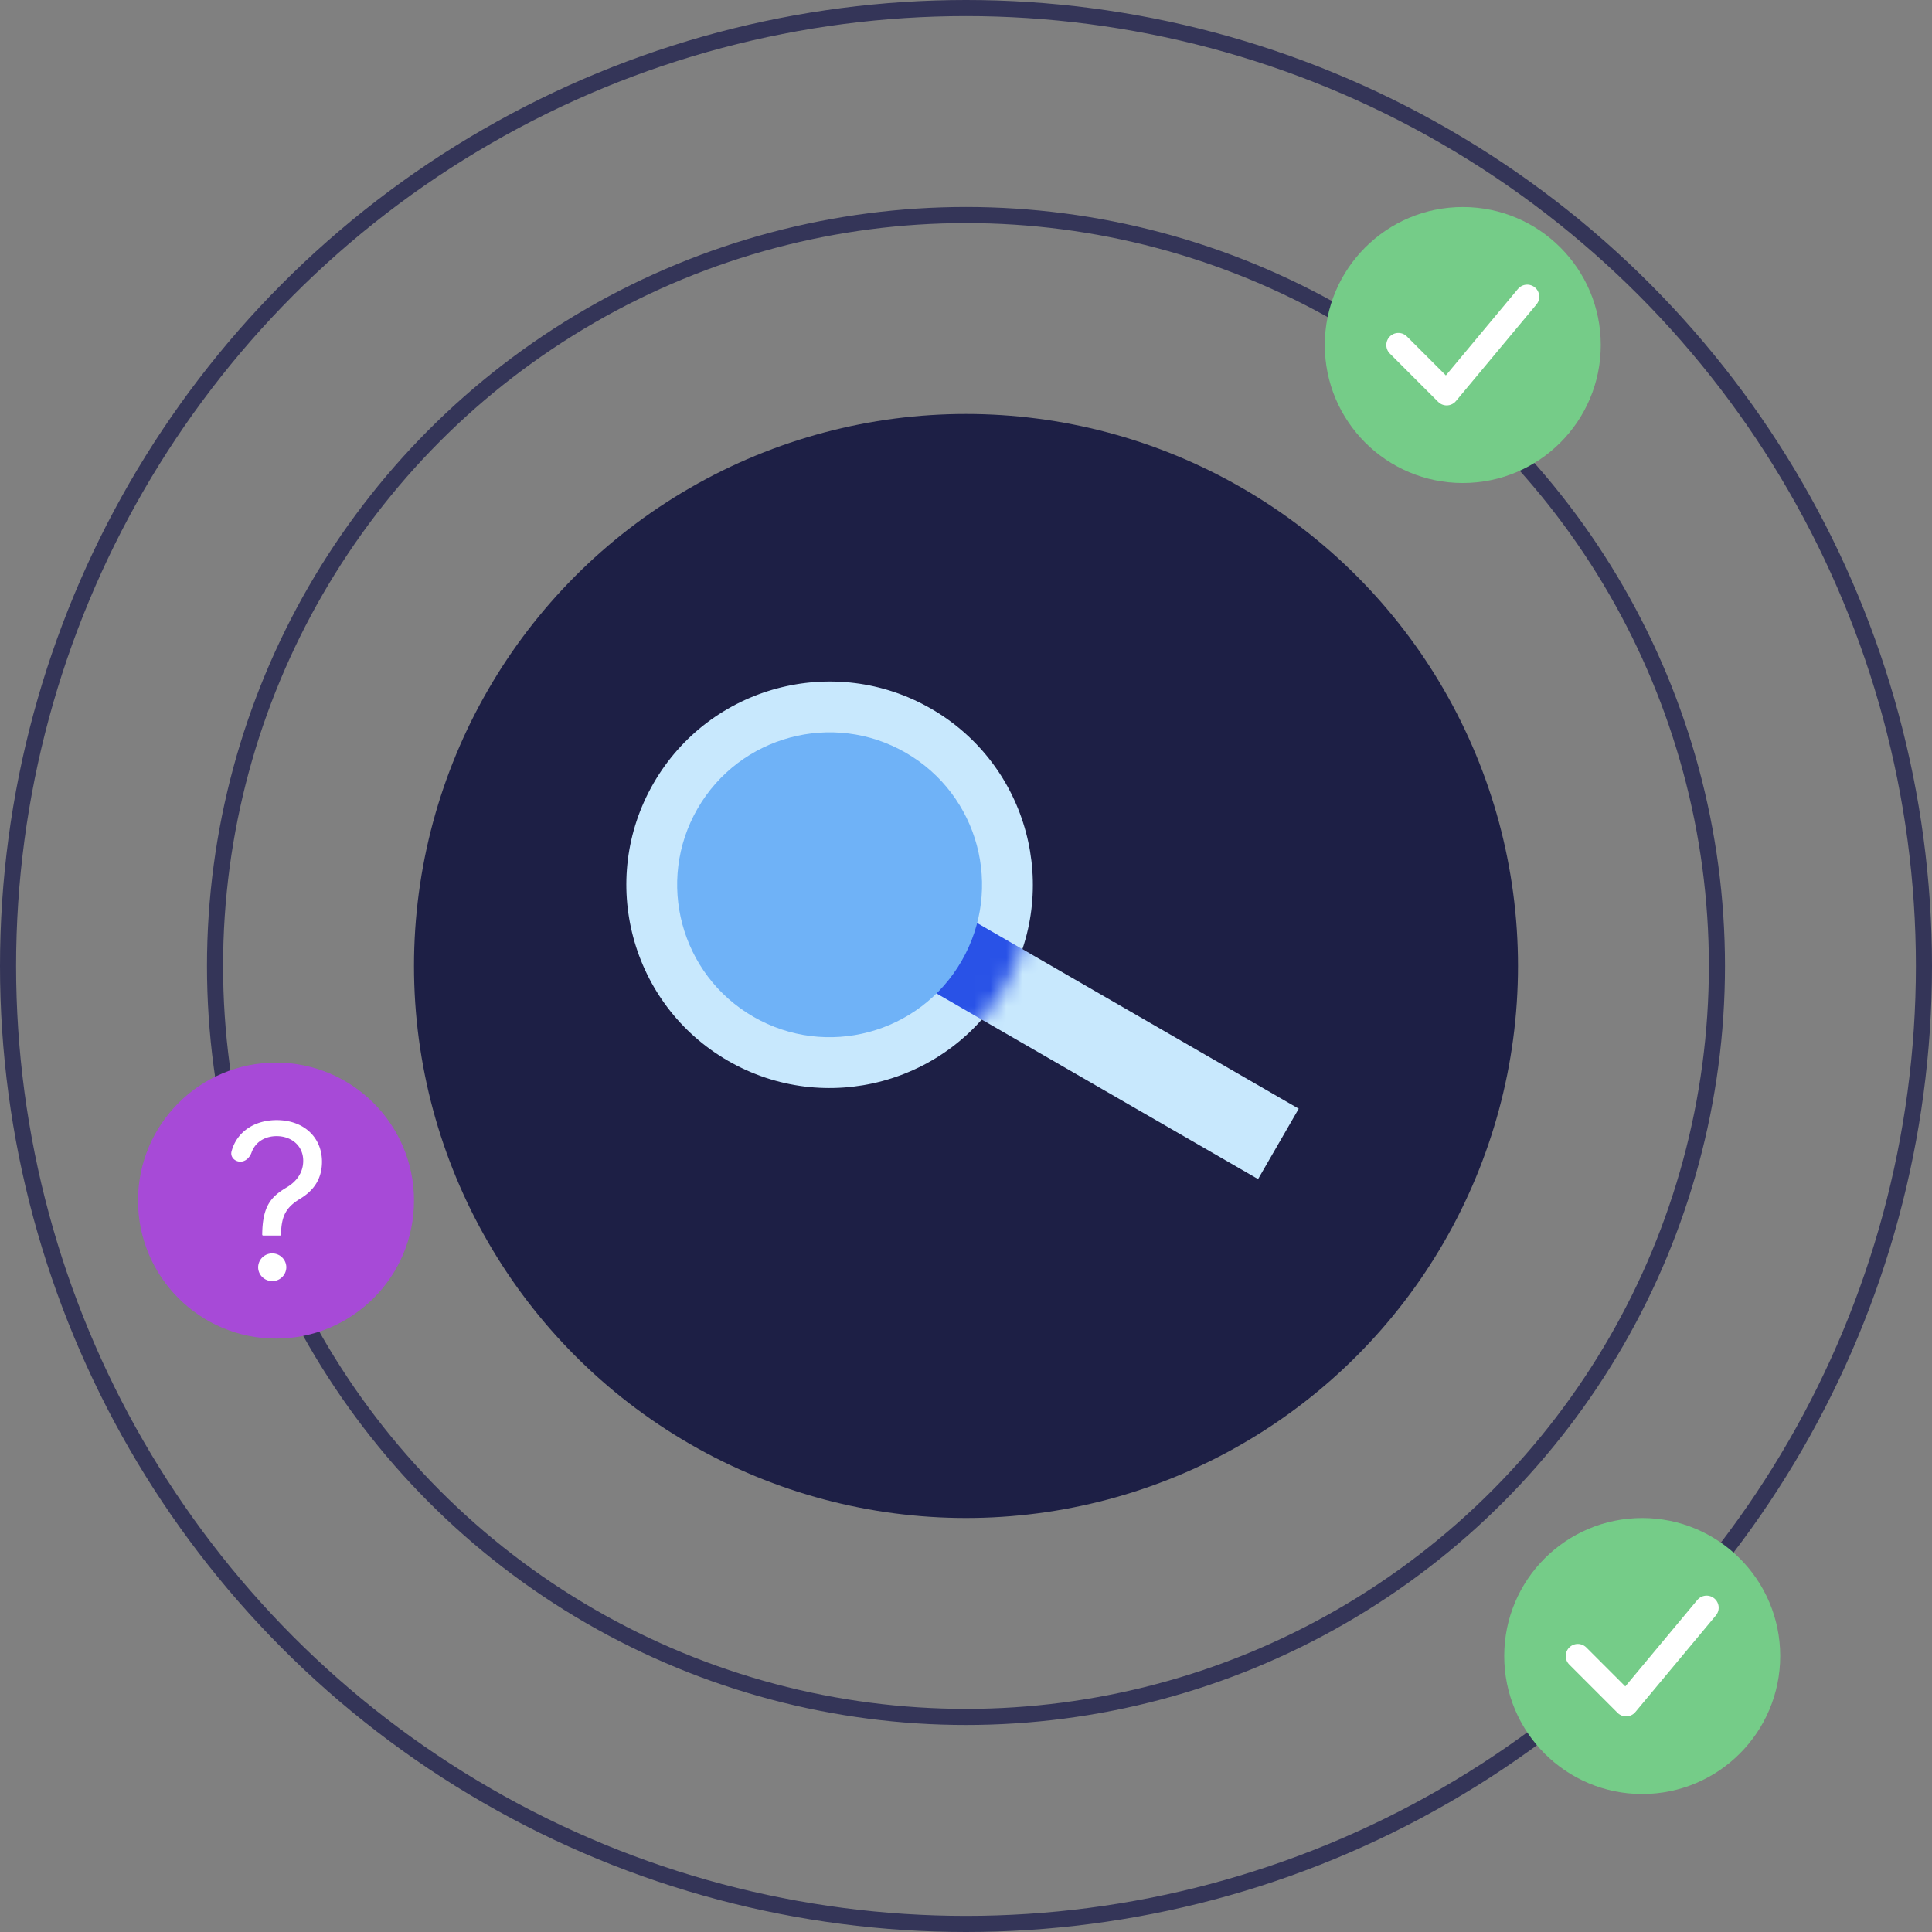
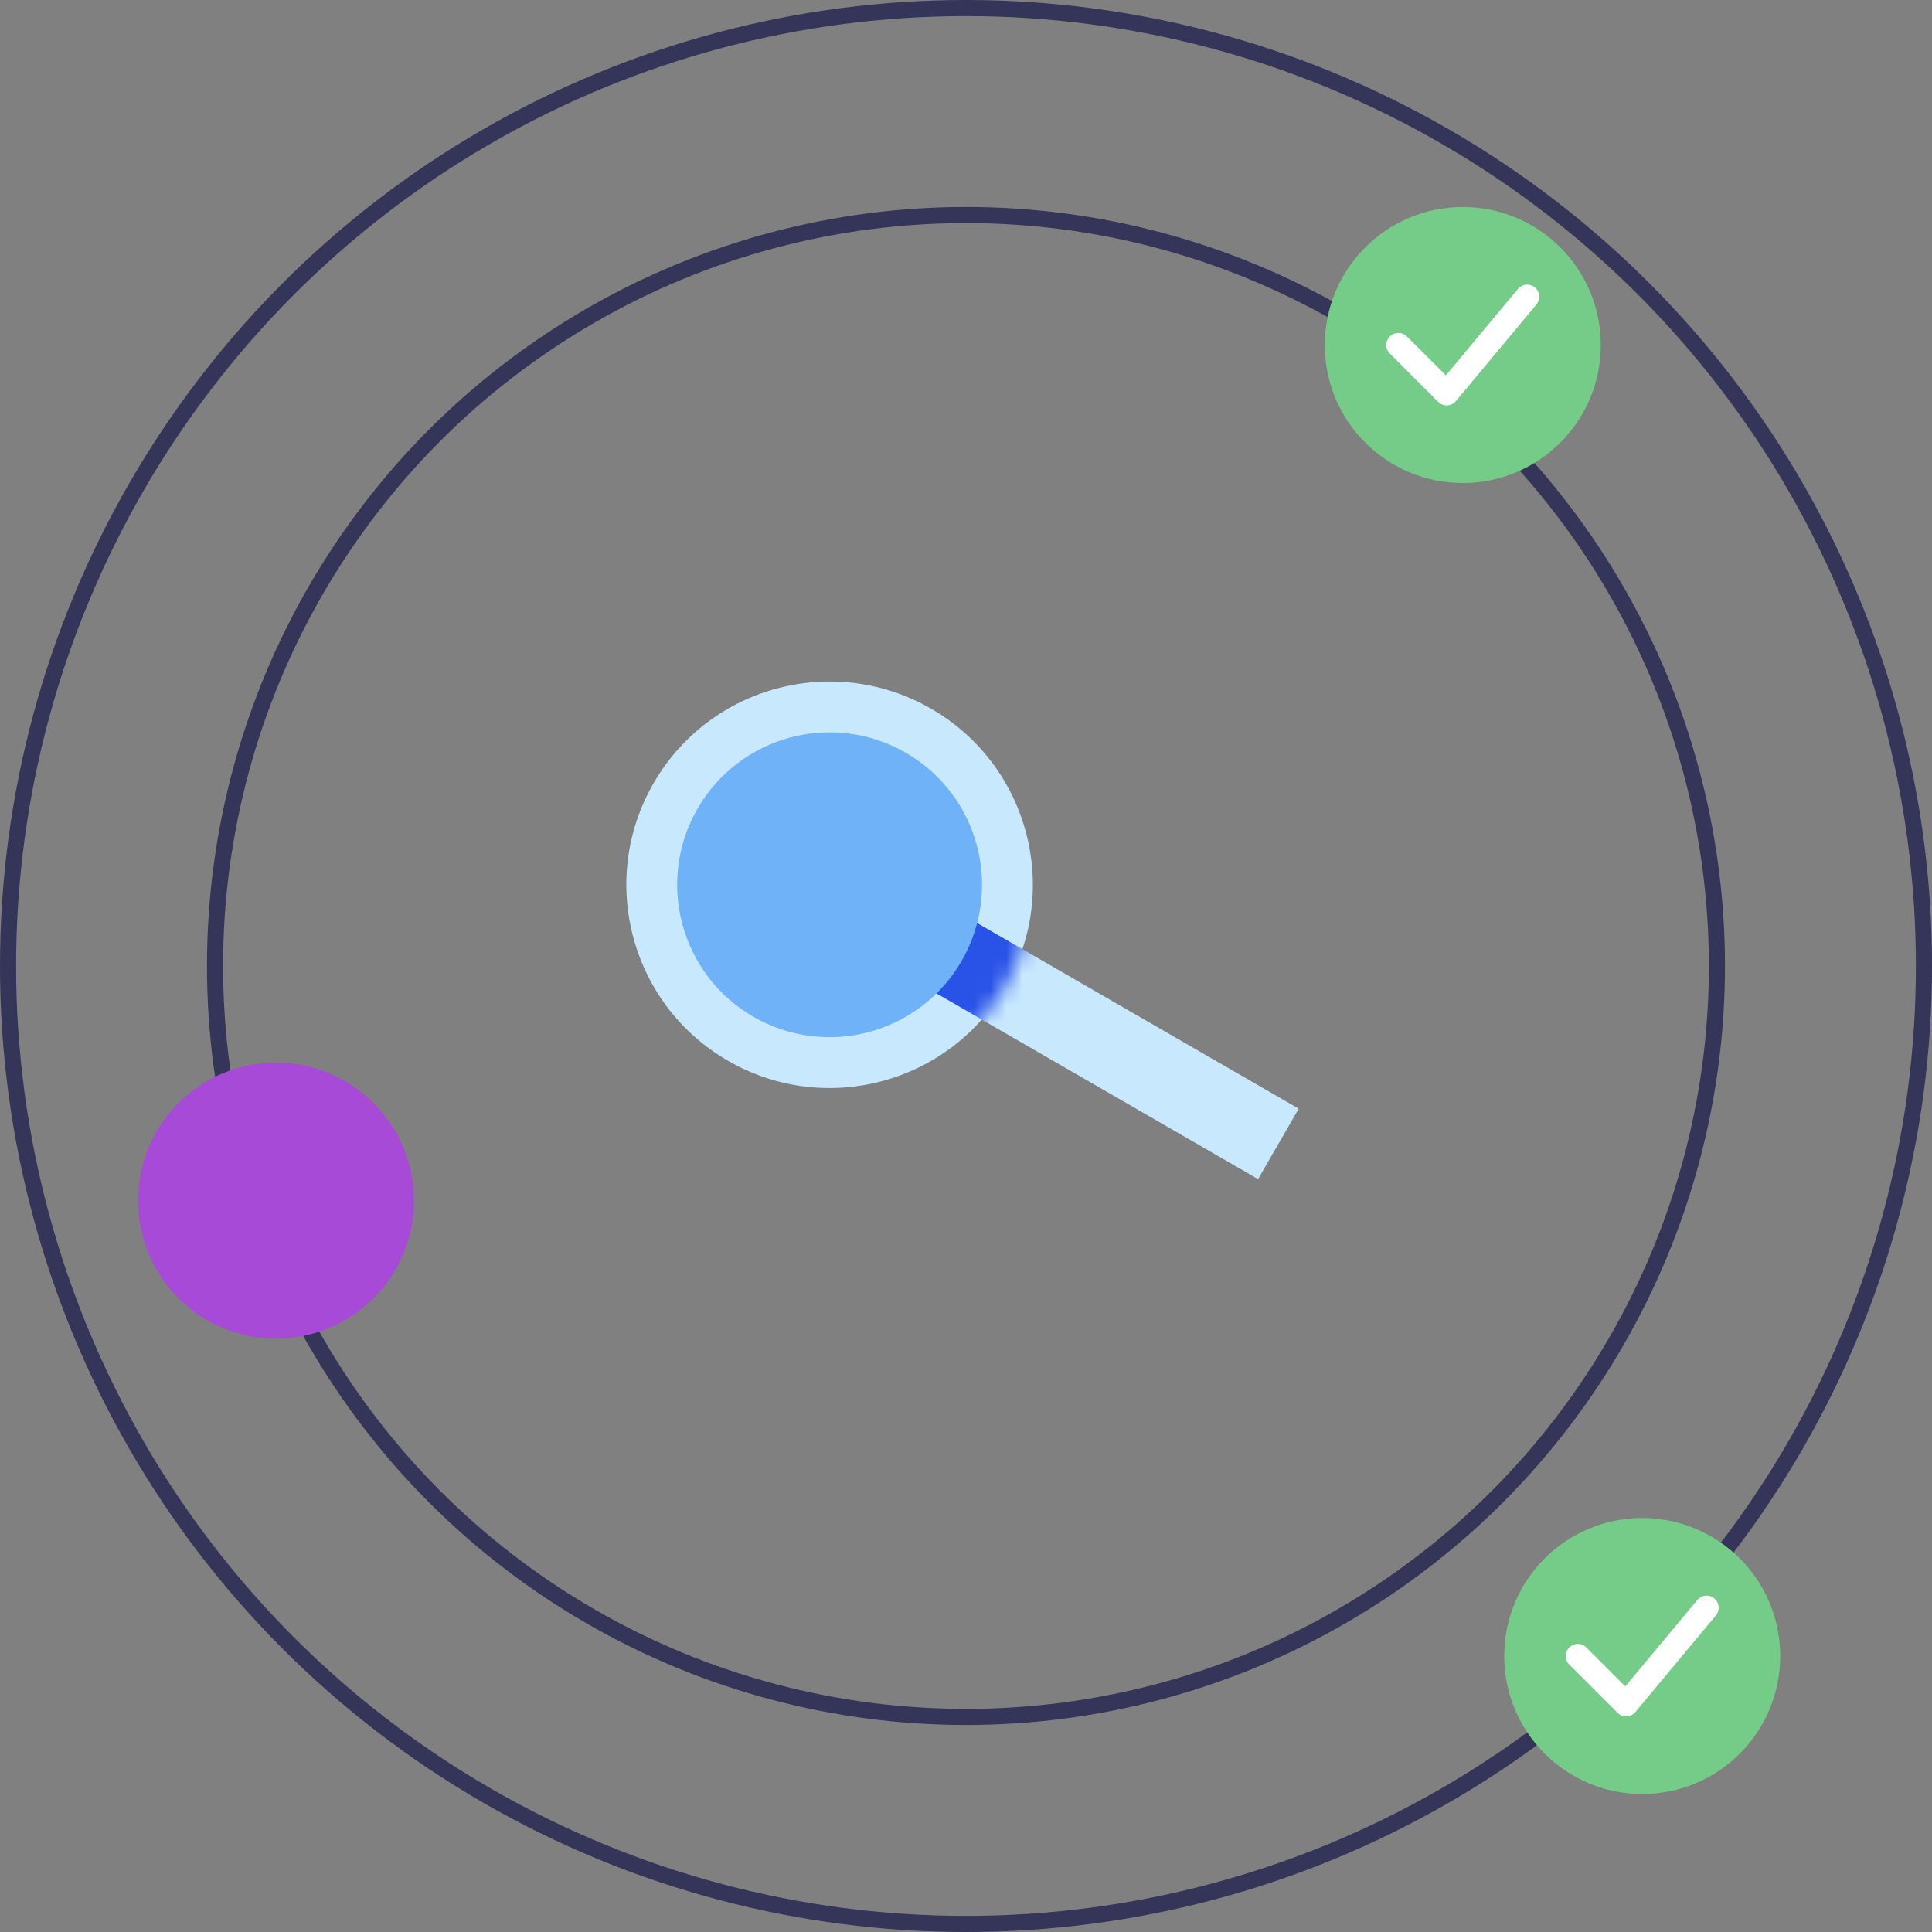
<svg xmlns="http://www.w3.org/2000/svg" width="120" height="120" fill="none">
  <rect width="100%" height="100%" fill="#808080" stroke="none" />
  <circle cx="59.999" cy="59.999" r="46.643" stroke="#343558" />
  <circle cx="60" cy="60" r="59.5" stroke="#343558" />
-   <circle cx="60" cy="59.999" r="34.286" fill="#1D1F45" />
  <circle cx="102.001" cy="102.001" r="6.857" fill="#FEE1DD" />
  <circle cx="51.528" cy="54.955" r="12.623" fill="#C8E8FD" transform="rotate(-60 51.528 54.955)" />
  <path fill="#C8E8FD" d="m60.651 63.138 2.525-4.373 17.49 10.098-2.525 4.373z" />
  <mask id="a" width="27" height="26" x="38" y="42" maskUnits="userSpaceOnUse" style="mask-type:alpha">
    <circle cx="51.528" cy="54.956" r="12.623" fill="#6FB2F7" transform="rotate(-60 51.528 54.956)" />
  </mask>
  <g mask="url(#a)">
    <path fill="#2952E7" d="m55.732 60.297 2.525-4.372 11.478 6.627-2.524 4.372z" />
  </g>
  <circle cx="51.528" cy="54.954" r="9.467" fill="#6FB2F7" transform="rotate(-60 51.528 54.954)" />
  <circle cx="90.856" cy="21.43" r="8.571" fill="#75CC88" />
  <path stroke="#fff" stroke-linecap="round" stroke-linejoin="round" stroke-width="1.5" d="m86.856 21.43 3 3 5-6" />
  <circle cx="102.001" cy="102.858" r="8.571" fill="#75CC88" />
  <path stroke="#fff" stroke-linecap="round" stroke-linejoin="round" stroke-width="1.5" d="m98 102.858 3 3 5-6" />
  <circle cx="17.143" cy="74.571" r="8.571" fill="#A74AD7" />
-   <path fill="#fff" d="M16.287 76.685c0 .032.026.057.058.057h1.05a.057.057 0 0 0 .058-.057c.02-1.185.33-1.702 1.186-2.228.855-.51 1.36-1.247 1.36-2.303 0-1.492-1.107-2.582-2.818-2.582-1.356 0-2.47.71-2.8 1.944-.09.34.198.637.55.637.325 0 .58-.26.692-.565.26-.719.91-1.021 1.558-1.021.914 0 1.652.592 1.652 1.53 0 .76-.442 1.304-1.01 1.644-.953.568-1.521 1.123-1.536 2.944Zm.622 2.887a.87.87 0 0 0 .875-.86.87.87 0 0 0-.875-.86.87.87 0 0 0-.875.86c0 .473.394.86.875.86Z" />
</svg>